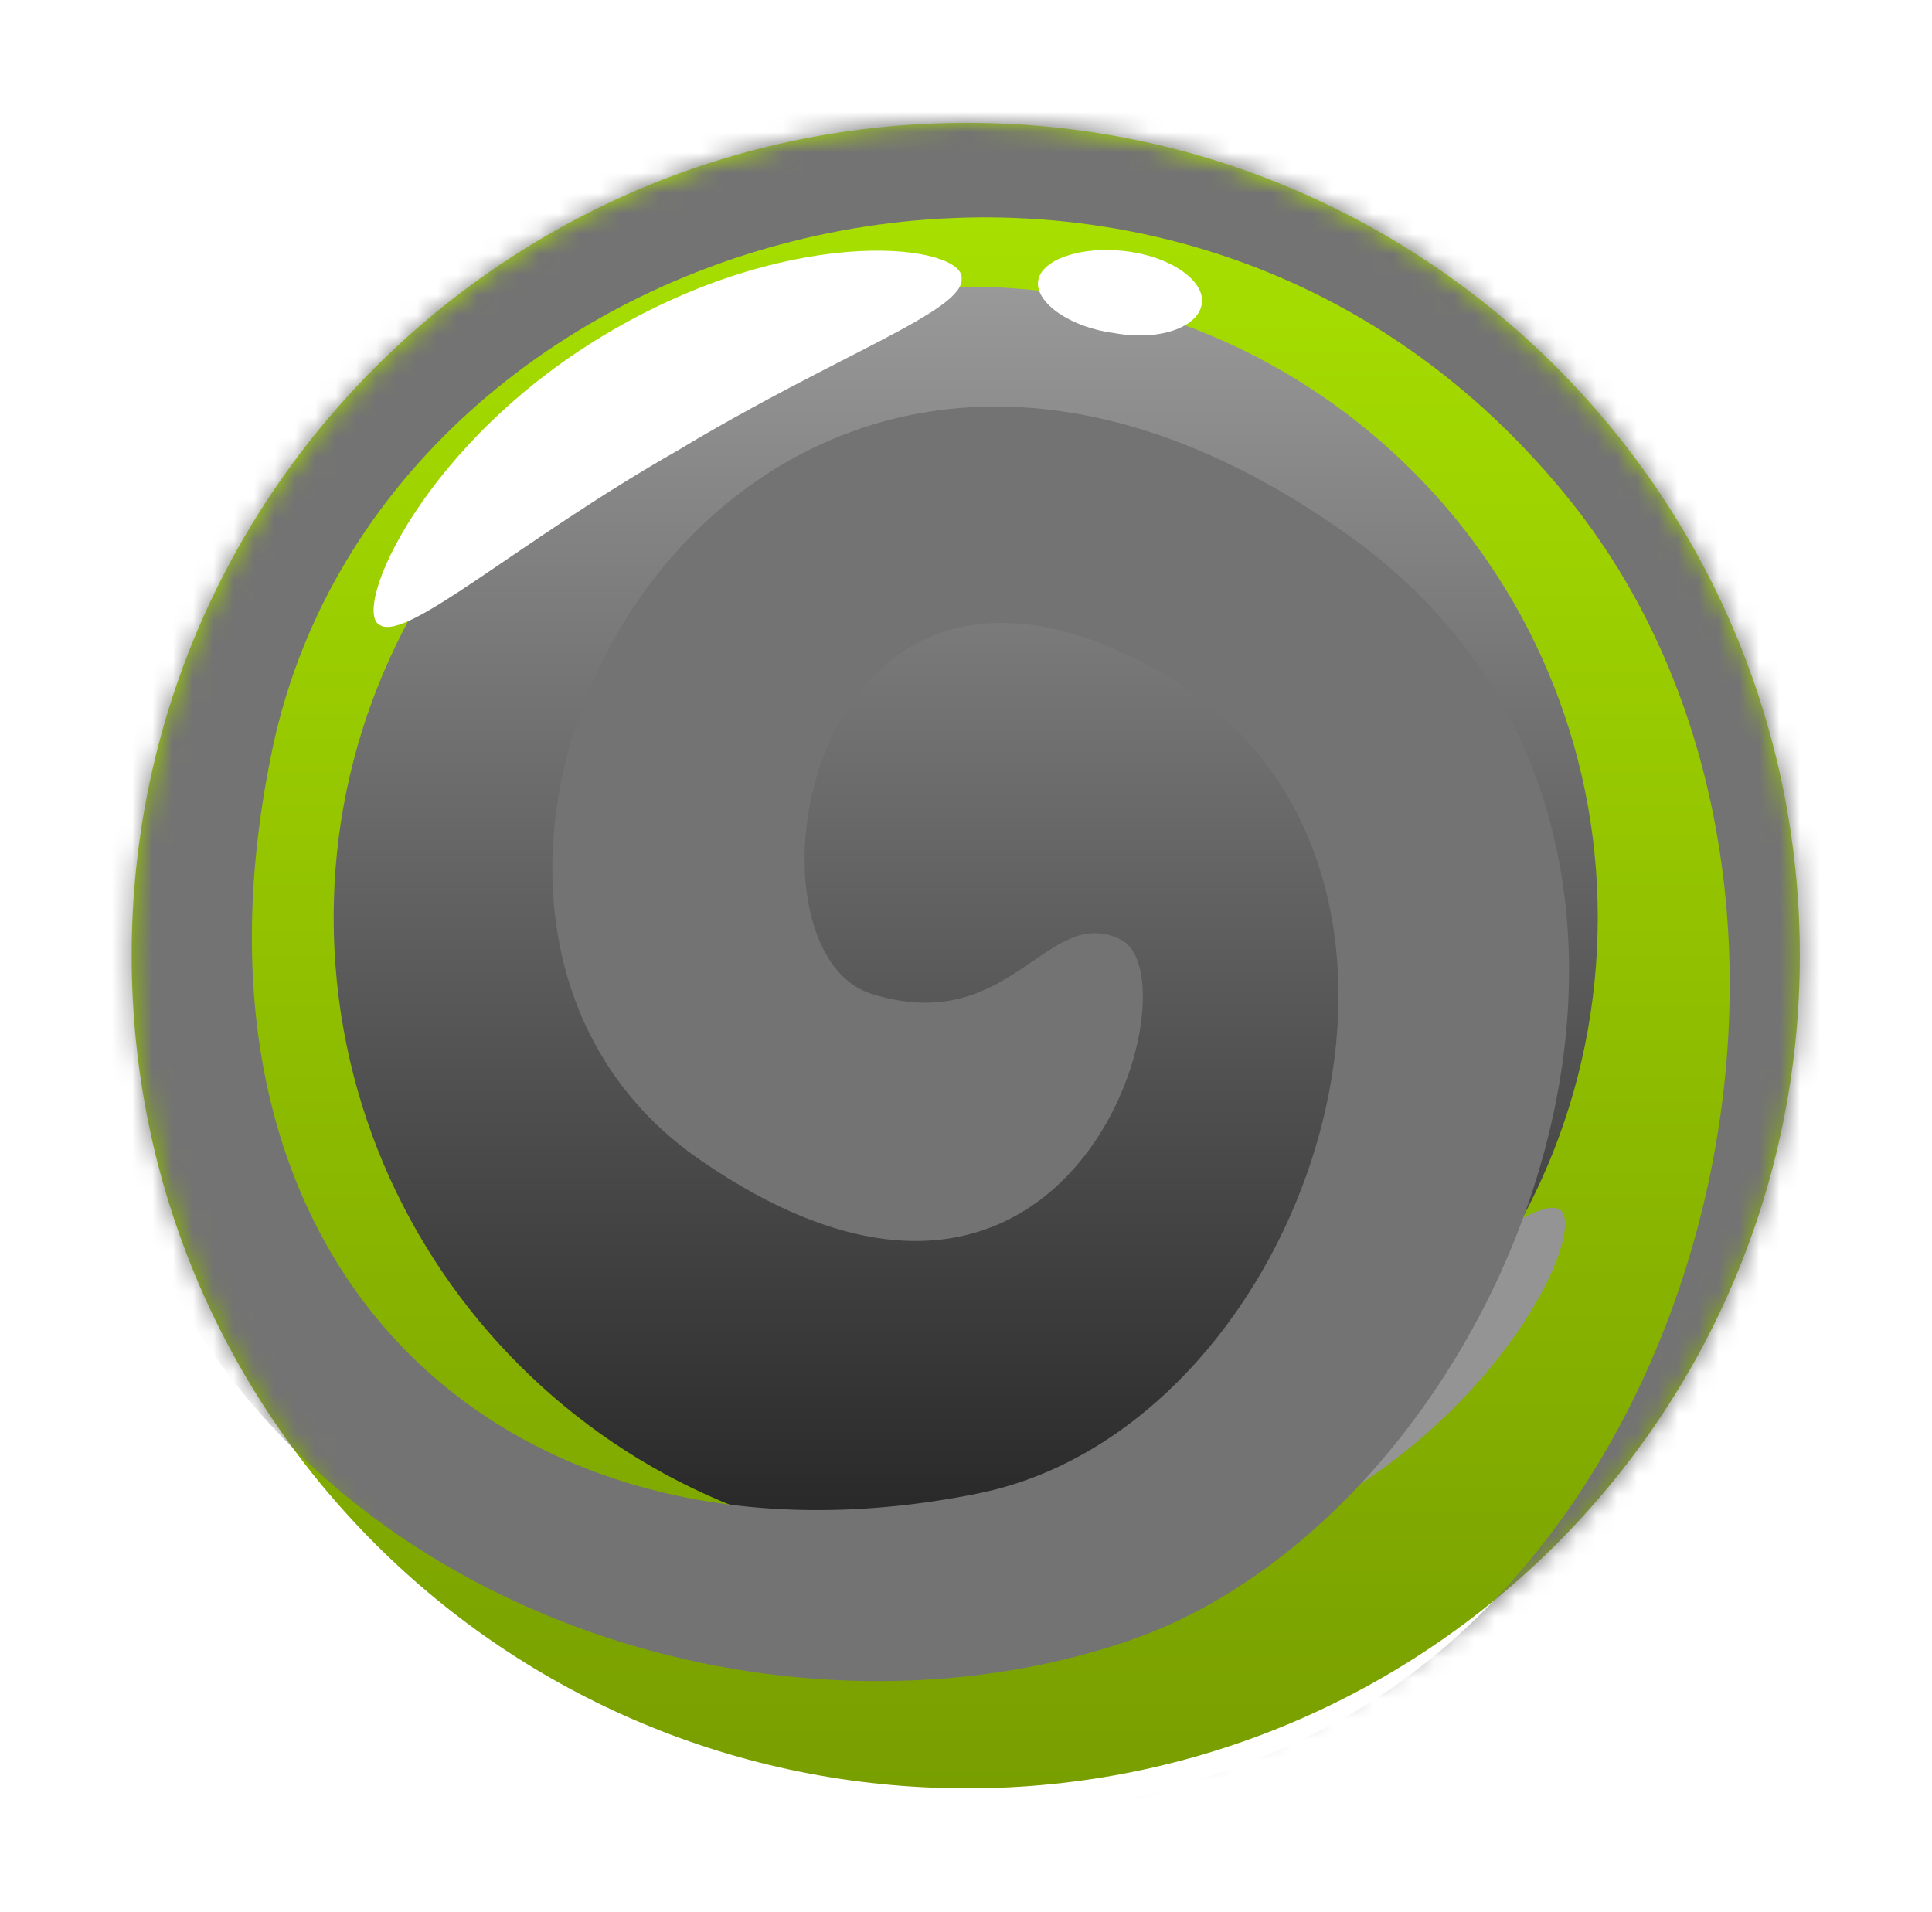
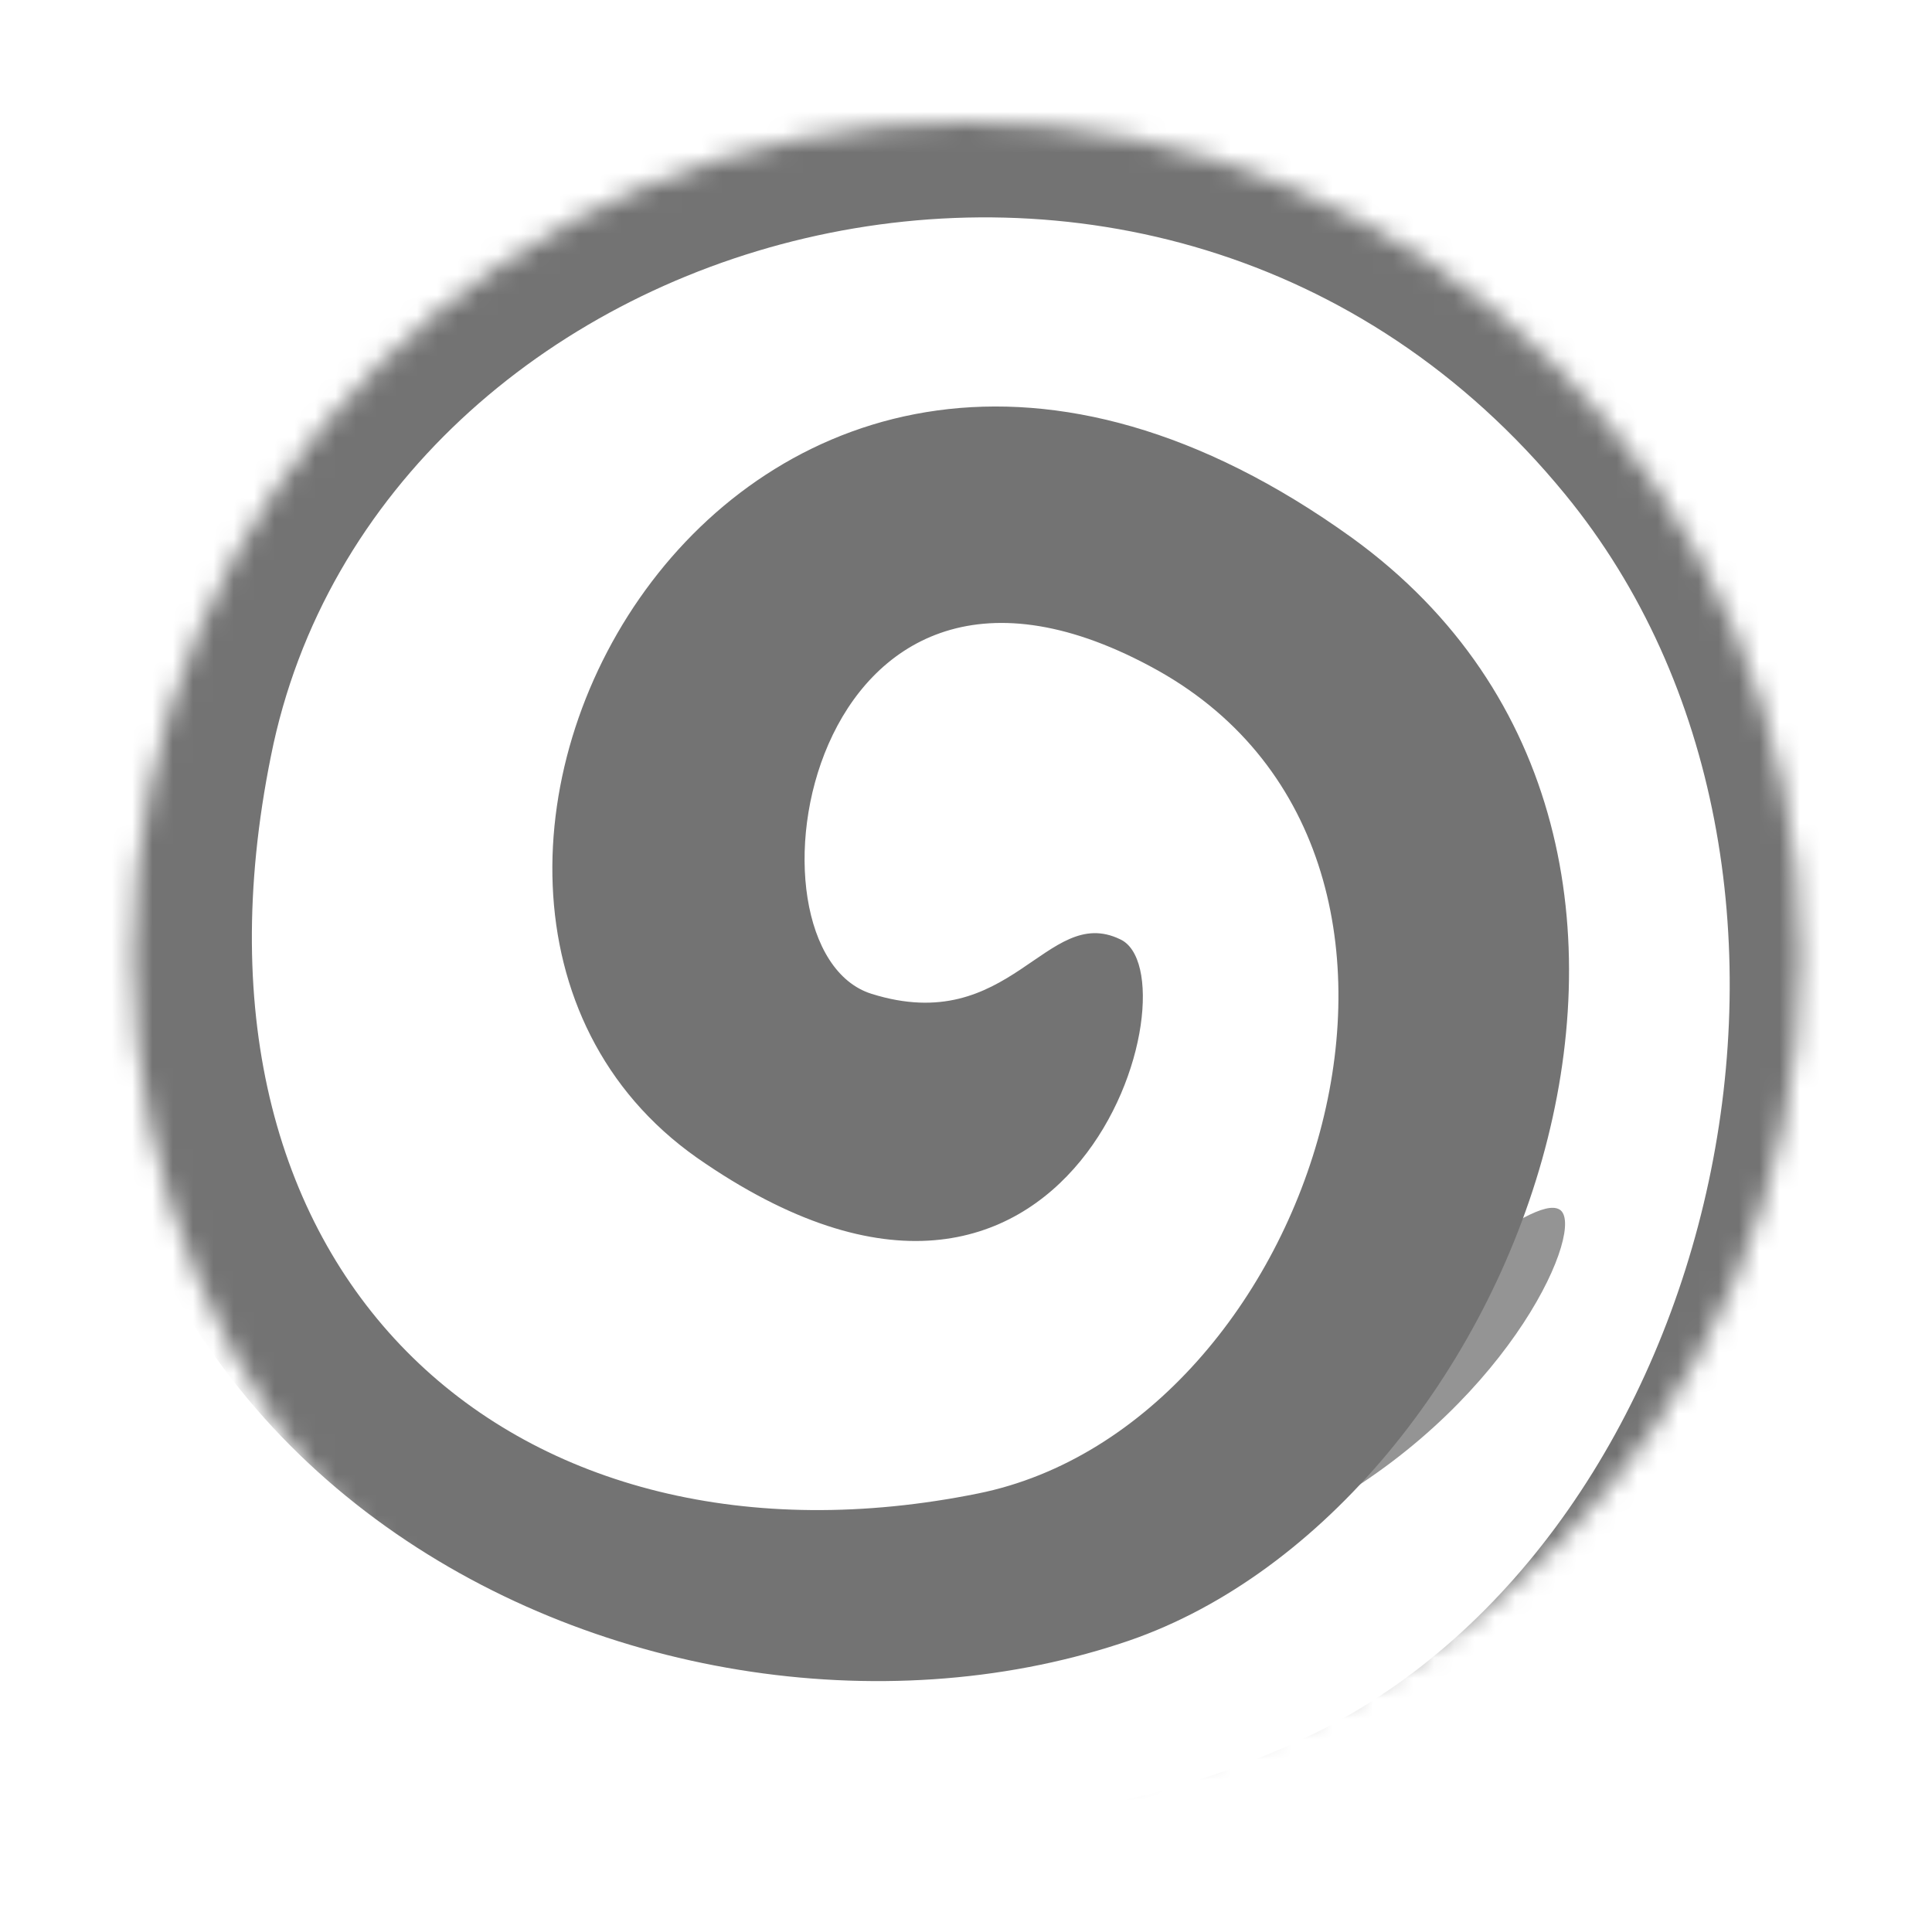
<svg xmlns="http://www.w3.org/2000/svg" width="95" height="94" fill="none">
  <g filter="url(#a)">
-     <path d="M88.5 44.987c0 22.688-18.392 40.946-40.946 40.946-22.689 0-41.08-18.258-41.08-40.946 0-22.689 18.391-40.947 41.08-40.947C70.108 4.04 88.5 22.298 88.5 44.987Z" fill="url(#b)" />
-     <path style="mix-blend-mode:screen" d="M78.565 43.107c0 17.184-13.827 31.146-31.011 31.146-17.184 0-31.147-13.962-31.147-31.146 0-17.05 13.963-31.012 31.147-31.012 17.184 0 31.011 13.962 31.011 31.012Z" fill="url(#c)" />
    <path d="M47.285 11.693c.134 1.61-6.175 3.758-13.962 8.457-7.786 4.43-13.29 9.398-14.633 8.592-1.477-.671 2.148-9.129 11.411-14.499 9.263-5.37 17.318-4.162 17.184-2.55Z" fill="#fff" />
    <path d="M48.09 74.656c-.133-1.745 6.176-3.893 13.829-8.458 7.92-4.43 13.425-9.532 14.767-8.726 1.343.805-2.282 9.263-11.411 14.499-9.263 5.37-17.318 4.162-17.184 2.685Z" fill="#949494" style="mix-blend-mode:screen" />
-     <path d="M59.1 12.9c-.135 1.21-2.149 1.88-4.297 1.478-2.148-.269-3.893-1.477-3.759-2.551.134-1.074 2.148-1.745 4.296-1.477 2.282.269 3.893 1.477 3.76 2.55Z" fill="#fff" />
    <mask id="d" style="mask-type:luminance" maskUnits="userSpaceOnUse" x="6" y="4" width="83" height="82">
      <path d="M88.527 45c0 22.648-18.352 41-41 41C24.892 86 6.54 67.648 6.54 45c0-22.635 18.352-41 40.987-41 22.648 0 41 18.365 41 41Z" fill="#fff" />
    </mask>
    <g mask="url(#d)">
      <path d="M55.072 44.181c-3.625-1.745-5.37 4.833-12.217 2.685s-3.356-25.239 13.693-16.11c17.184 9.13 8.19 37.322-8.457 40.678C25.537 75.998 8.084 61.097 13.32 35.186 18.556 8.873 56.95-2.135 76.954 22.298c15.305 18.661 7.653 51.15-12.35 60.95-16.11 7.786-30.341 2.685-30.341 2.685s8.995 8.86 33.294.671c19.332-6.578 33.294-43.497 18.795-65.782C67.154-8.848 13.588-8.713 5.131 33.038c-7.653 37.053 26.581 53.432 49.94 45.78 19.198-6.176 32.355-39.201 11.412-54.372-30.206-21.748-50.88 17.319-32.22 30.475 18.66 13.022 24.702-8.995 20.809-10.74Z" fill="#737373" style="mix-blend-mode:screen" />
    </g>
  </g>
  <defs>
    <linearGradient id="b" x1="6.536" y1="85.996" x2="6.536" y2="4.004" gradientUnits="userSpaceOnUse">
      <stop stop-color="#789E00" />
      <stop offset="1" stop-color="#AAE300" />
    </linearGradient>
    <linearGradient id="c" x1="16.453" y1="74.246" x2="16.453" y2="12.089" gradientUnits="userSpaceOnUse">
      <stop offset=".004" stop-color="#262626" />
      <stop offset="1" stop-color="#999" />
    </linearGradient>
    <filter id="a" x=".473" y="0" width="94.054" height="94" filterUnits="userSpaceOnUse" color-interpolation-filters="sRGB">
      <feFlood flood-opacity="0" result="BackgroundImageFix" />
      <feColorMatrix in="SourceAlpha" values="0 0 0 0 0 0 0 0 0 0 0 0 0 0 0 0 0 0 127 0" result="hardAlpha" />
      <feOffset dy="2" />
      <feGaussianBlur stdDeviation="3" />
      <feComposite in2="hardAlpha" operator="out" />
      <feColorMatrix values="0 0 0 0 1 0 0 0 0 1 0 0 0 0 1 0 0 0 1 0" />
      <feBlend in2="BackgroundImageFix" result="effect1_dropShadow_15_15666" />
      <feBlend in="SourceGraphic" in2="effect1_dropShadow_15_15666" result="shape" />
    </filter>
  </defs>
</svg>